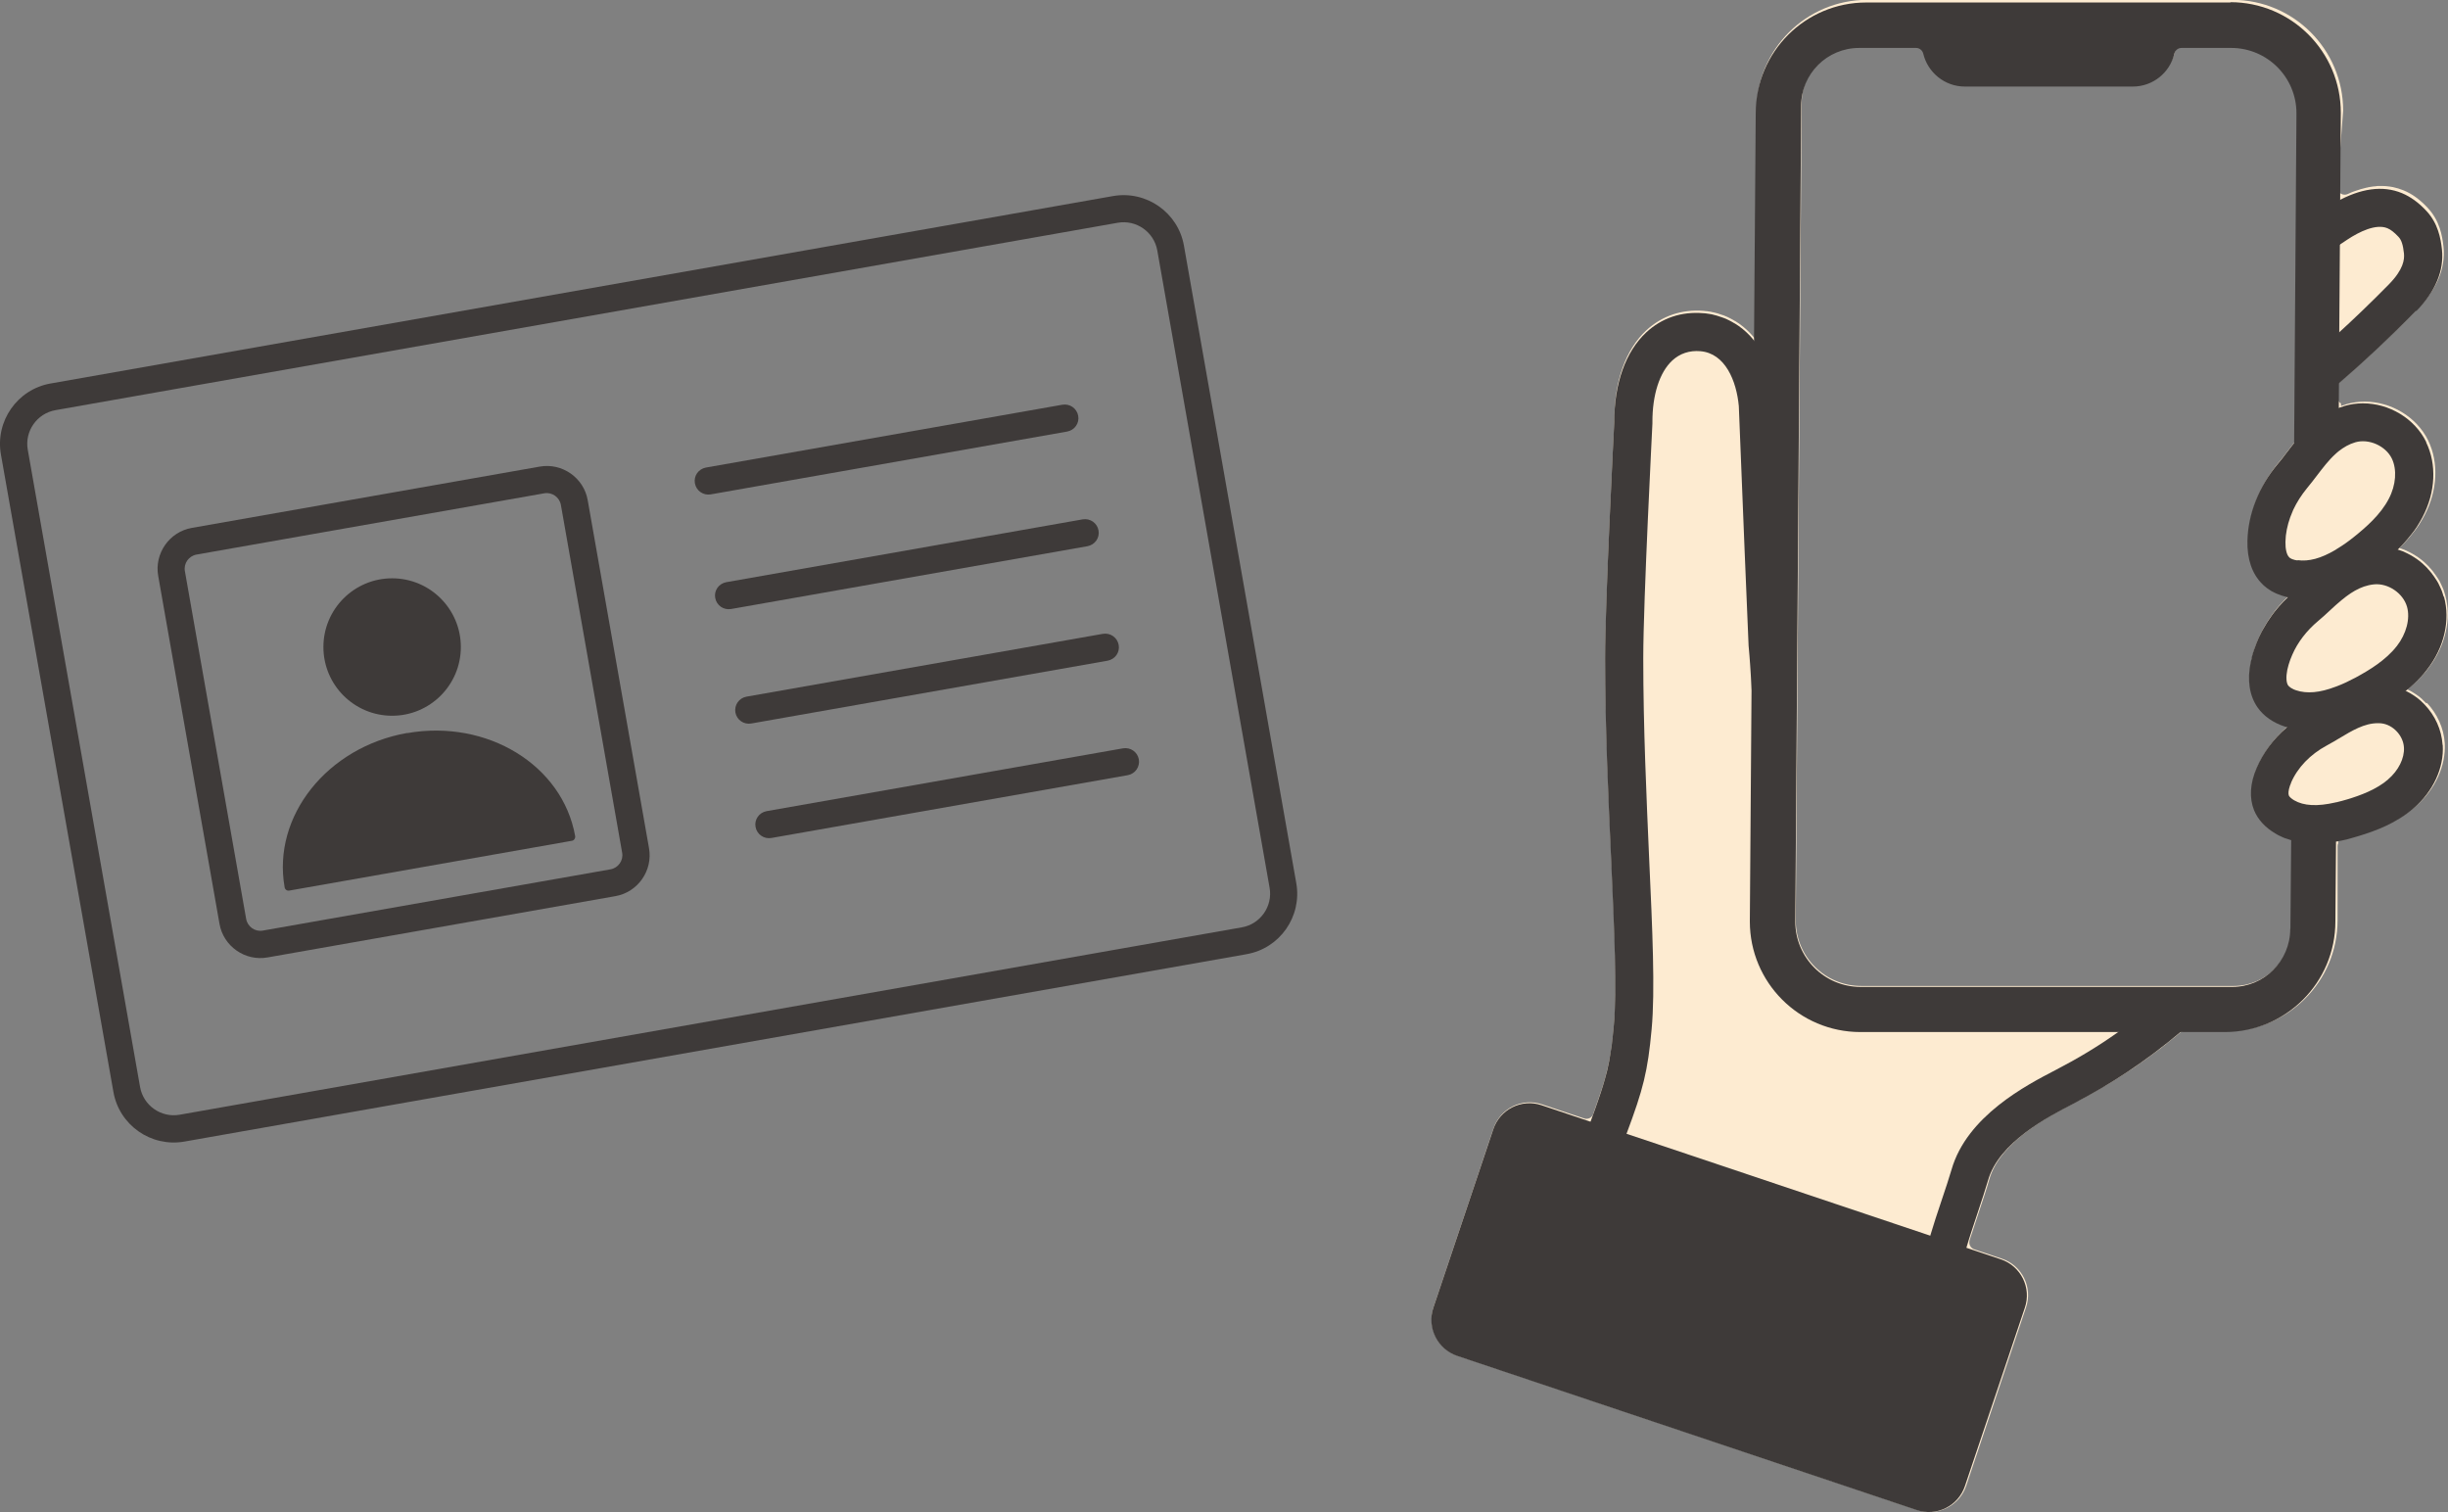
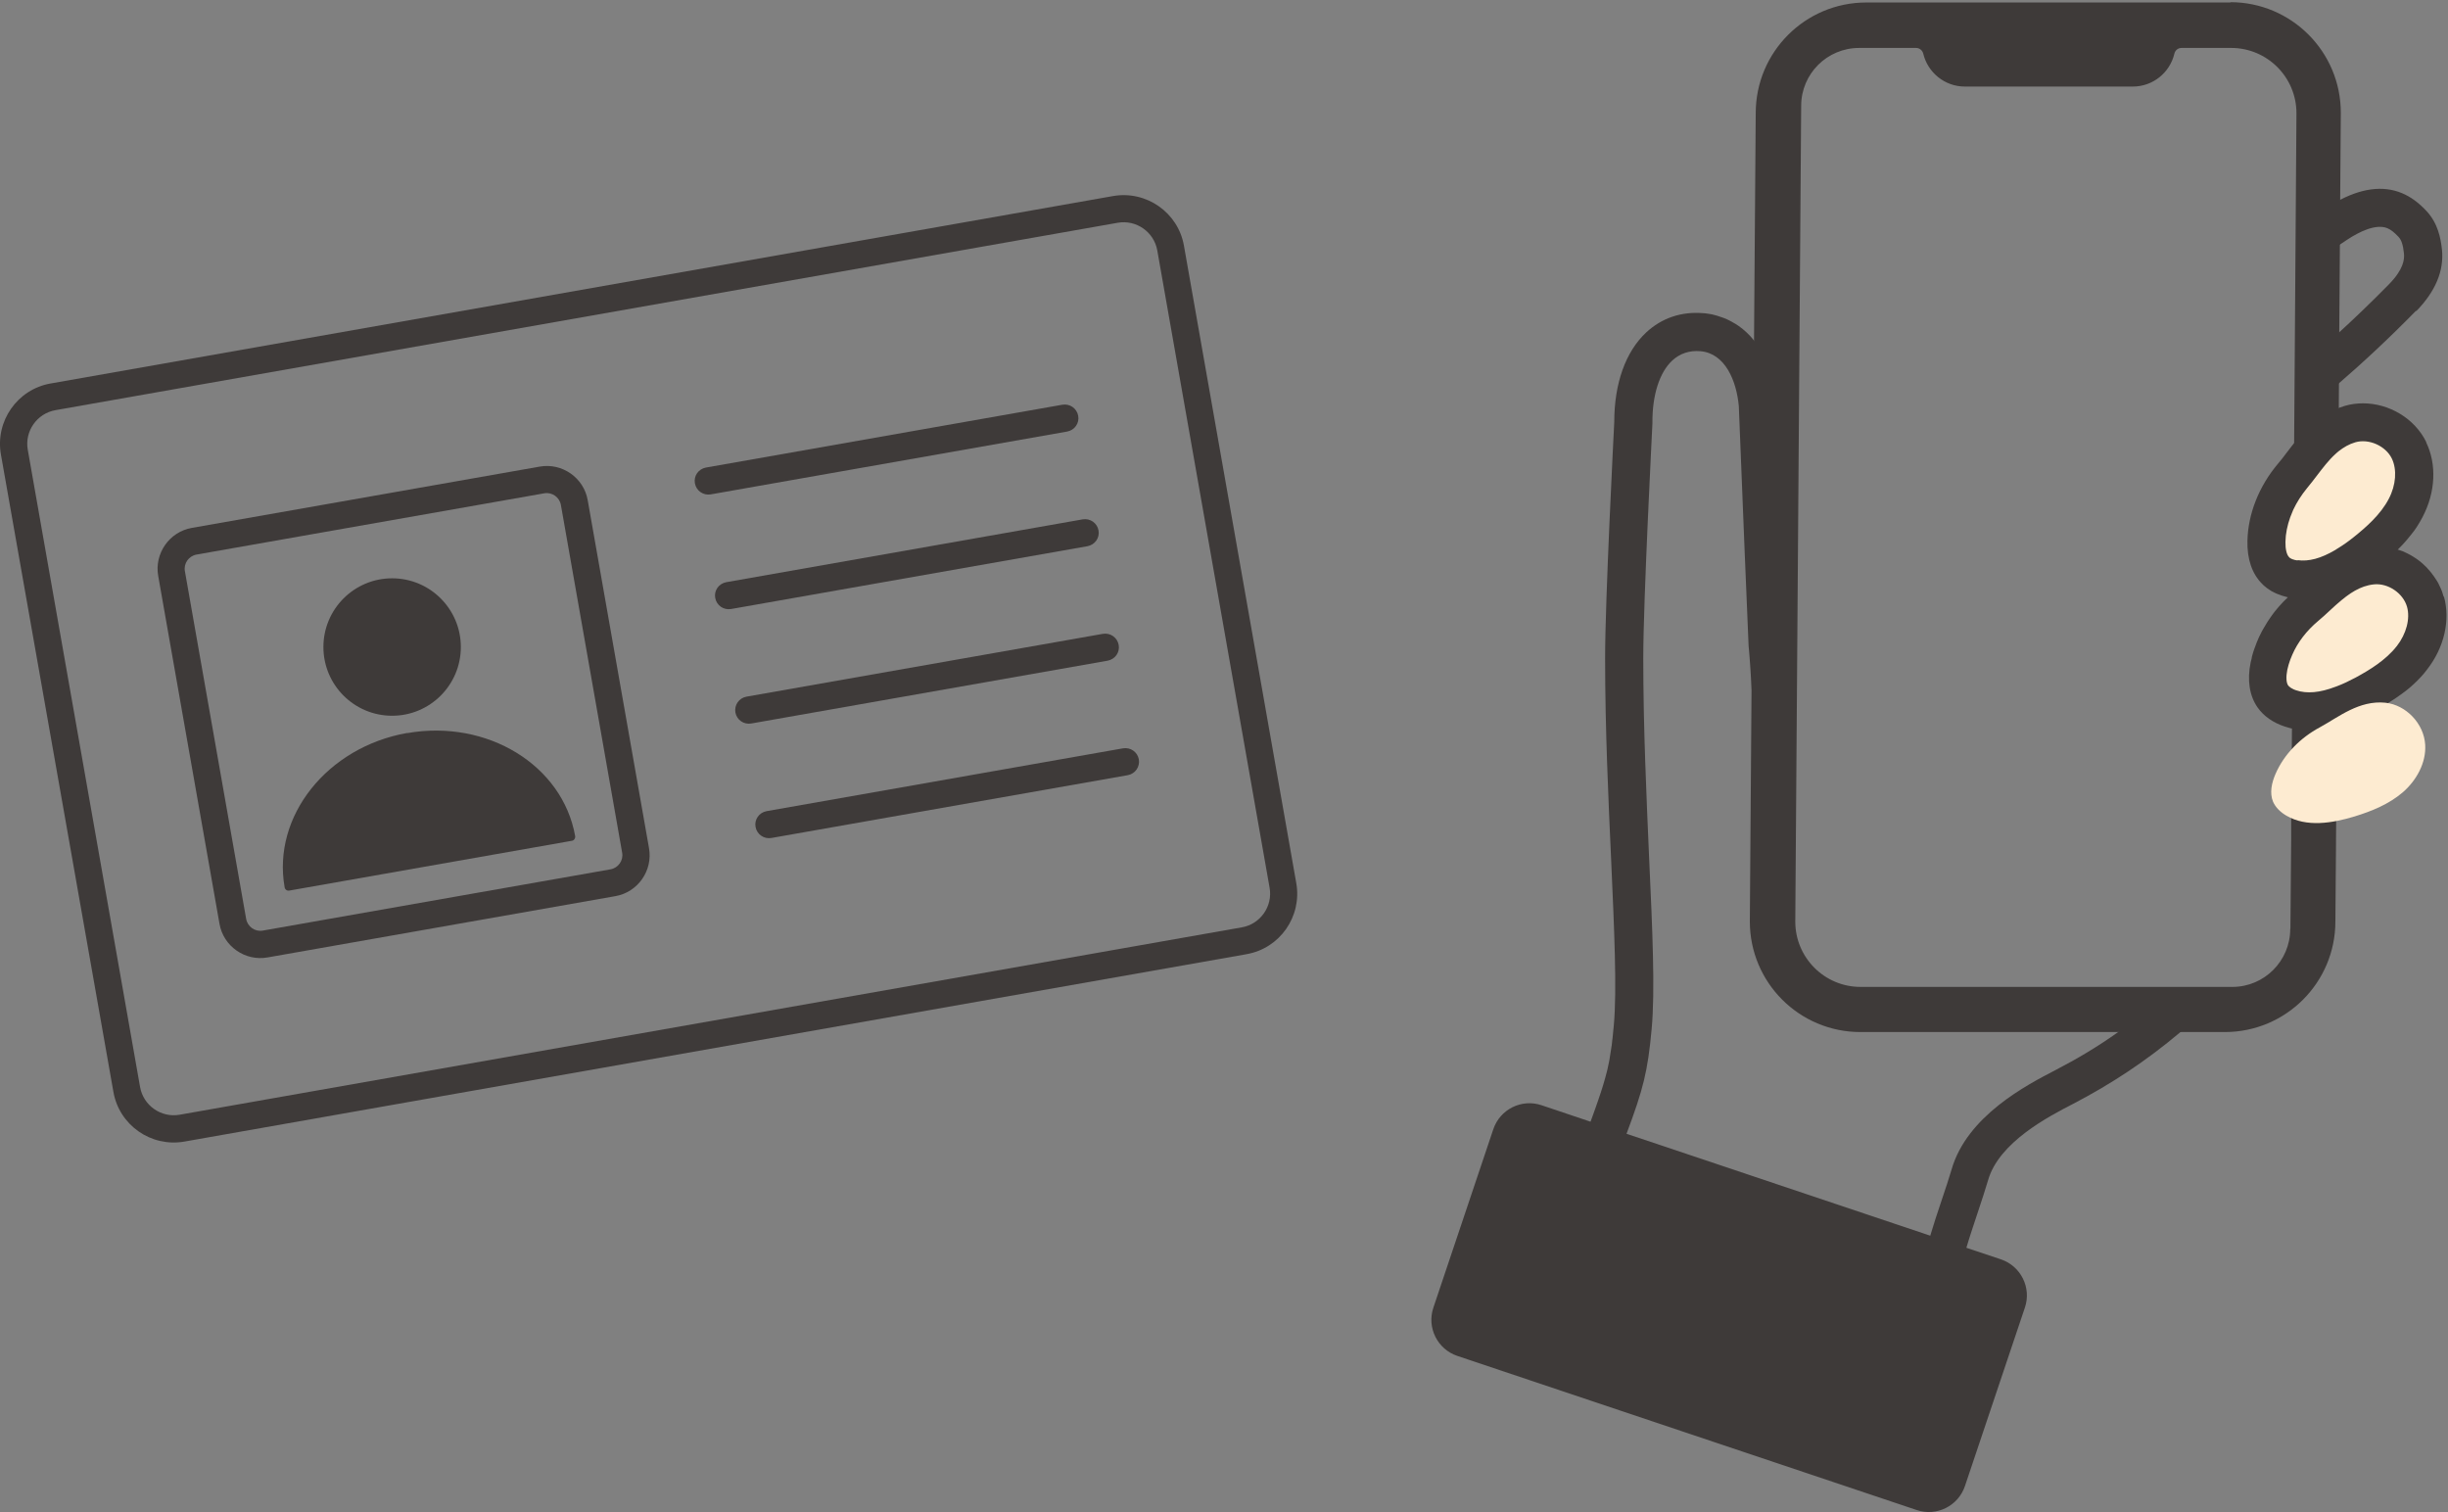
<svg xmlns="http://www.w3.org/2000/svg" id="_レイヤー_2" data-name="レイヤー_2" viewBox="0 0 157.82 97.48">
  <rect x="0" y="0" width="157.82" height="97.48" fill="#808080" stroke="none" />
  <defs>
    <style>
      .cls-1 {
        fill: #fdebd1;
      }

      .cls-2 {
        fill: #3e3a39;
      }
    </style>
  </defs>
  <g id="_レイヤー_1-2" data-name="レイヤー_1">
    <g>
      <path class="cls-2" d="M80.37,61.51l-68.48,12.08c-2.15.38-4.21-1.06-4.58-3.21L.06,29.3c-.38-2.15,1.06-4.21,3.21-4.58l68.48-12.08c2.15-.38,4.21,1.06,4.58,3.21l7.24,41.08c.38,2.15-1.06,4.21-3.21,4.58ZM3.58,26.44c-1.2.21-2,1.36-1.79,2.55l7.24,41.08c.21,1.2,1.36,2,2.55,1.79l68.48-12.08c1.2-.21,2-1.36,1.79-2.55l-7.24-41.08c-.21-1.2-1.36-2-2.55-1.79L3.58,26.44Z" />
      <g>
        <path class="cls-2" d="M68.8,27.82l-22.98,4.05c-.48.08-.93-.23-1.02-.71s.23-.93.71-1.02l22.98-4.05c.48-.08.93.23,1.02.71s-.23.93-.71,1.02Z" />
        <path class="cls-2" d="M70.11,35.21l-22.98,4.05c-.48.08-.93-.23-1.02-.71s.23-.93.71-1.02l22.98-4.05c.48-.08.93.23,1.02.71s-.23.93-.71,1.02Z" />
        <path class="cls-2" d="M71.41,42.59l-22.98,4.05c-.48.08-.93-.23-1.02-.71-.08-.48.23-.93.71-1.02l22.98-4.05c.48-.08.93.23,1.02.71s-.23.93-.71,1.02Z" />
        <path class="cls-2" d="M72.71,49.97l-22.98,4.05c-.48.08-.93-.23-1.02-.71s.23-.93.71-1.02l22.98-4.05c.48-.08.93.23,1.02.71.08.48-.23.93-.71,1.02Z" />
      </g>
      <g>
        <g>
          <circle class="cls-2" cx="25.28" cy="41.71" r="4.43" />
          <path class="cls-2" d="M26.25,47.25c-5.16.91-8.71,5.37-7.9,9.95.02.14.16.24.3.21l18.22-3.21c.14-.02.23-.16.21-.3-.81-4.57-5.66-7.55-10.83-6.64Z" />
        </g>
        <path class="cls-2" d="M39.67,57.77l-22.42,3.95c-1.45.26-2.85-.72-3.1-2.17l-3.95-22.42c-.26-1.45.72-2.85,2.17-3.1l22.42-3.95c1.45-.26,2.85.72,3.1,2.17l3.95,22.42c.26,1.45-.72,2.85-2.17,3.1ZM12.67,35.75c-.5.09-.84.57-.75,1.07l3.95,22.42c.09.5.57.84,1.07.75l22.42-3.95c.5-.09.84-.57.75-1.07l-3.95-22.42c-.09-.5-.57-.84-1.07-.75l-22.42,3.95Z" />
      </g>
    </g>
    <g>
-       <path class="cls-1" d="M156.42,45.34s-.09-.09-.14-.14c-.03-.03-.06-.05-.08-.08-.03-.03-.05-.05-.08-.08-.02-.02-.04-.04-.06-.05-.04-.03-.08-.07-.12-.1,0,0-.02-.01-.03-.02-.05-.04-.09-.07-.14-.1,0,0-.02-.01-.03-.02-.17-.12-.35-.22-.54-.31.17-.13.33-.27.49-.42h0c.08-.07.15-.14.22-.21,0,0,0,0,.01-.01.07-.07.14-.14.21-.22,0,0,.02-.02.02-.02.06-.06.11-.12.16-.18.02-.02.04-.05.06-.07.06-.07.12-.15.18-.23,1.11-1.43,1.51-3.19,1.09-4.71-.02-.08-.05-.15-.07-.23s-.05-.15-.08-.22c-.03-.07-.06-.14-.09-.2,0-.01-.01-.03-.02-.04-.02-.05-.05-.1-.07-.15-.01-.02-.02-.04-.03-.06-.03-.05-.06-.1-.09-.15-.05-.08-.1-.16-.16-.24-.04-.05-.08-.11-.12-.16,0,0,0-.01-.01-.02-.04-.05-.08-.11-.13-.16,0,0-.02-.02-.02-.03-.04-.04-.08-.09-.12-.13-.01-.02-.03-.03-.04-.05-.05-.05-.1-.1-.15-.15,0,0,0,0,0,0-.06-.05-.11-.11-.17-.16-.06-.05-.12-.1-.18-.15-.06-.05-.12-.09-.19-.14-.13-.09-.26-.17-.4-.25-.07-.04-.14-.08-.21-.11,0,0,0,0,0,0-.19-.1-.39-.18-.6-.24.15-.15.3-.3.45-.47.13-.14.25-.29.37-.44.04-.05.08-.1.12-.15.05-.06.09-.12.14-.18.05-.07.11-.15.16-.23.05-.07.09-.14.13-.21,0,0,0,0,0,0,.04-.07.09-.14.13-.22,0,0,0,0,0,0,.04-.07.08-.15.12-.22.84-1.6.92-3.4.23-4.82-.75-1.53-2.41-2.5-4.09-2.5-.39,0-.78.05-1.16.16,0,0,0,0,0,0-.13.04-.25.08-.37.12v-.16c-.14-.08-.24-.23-.24-.41v-.61c0-.14.06-.27.16-.36.03-.03.06-.05.09-.08.09-.08.17-.15.26-.23.42-.36.83-.73,1.24-1.1.12-.11.25-.23.37-.34.02-.01.04-.03.05-.05.16-.15.32-.29.47-.44.22-.2.43-.41.65-.61.64-.62,1.28-1.24,1.9-1.88,1.24-1.27,1.8-2.61,1.66-3.98-.08-.75-.26-1.7-1-2.5-.51-.55-1.03-.93-1.58-1.15-.22-.09-.45-.16-.69-.21-.28-.05-.56-.08-.86-.07-.09,0-.17,0-.26.02-.09,0-.18.02-.26.03-.04,0-.09.01-.13.02-.04,0-.09.02-.13.03-.05,0-.09.02-.14.03-.06.01-.13.03-.19.05-.08.02-.16.04-.23.07-.07.02-.14.05-.22.07-.07.03-.14.05-.22.08-.06.02-.12.05-.18.08-.03.01-.06.02-.09.04-.11.05-.23.05-.33.02-.19-.06-.34-.23-.34-.45l.38-4.95c0-3.94-3.2-7.14-7.14-7.14h-23.54c-3.94,0-7.14,3.2-7.14,7.14h0s-.11,14.7-.11,14.7c-.08-.11-.18-.22-.27-.32-.3-.32-.63-.59-.99-.81,0,0,0,0-.01,0-.06-.03-.11-.07-.17-.1-.05-.03-.1-.05-.15-.08-.11-.06-.23-.11-.35-.16-.04-.02-.09-.04-.14-.05-.06-.02-.12-.04-.18-.06-.05-.02-.1-.03-.15-.05-.08-.02-.16-.04-.24-.06-.06-.01-.12-.02-.18-.04-.09-.01-.17-.03-.26-.04-.07,0-.14-.01-.21-.02-1.41-.11-2.68.32-3.69,1.25-1.34,1.24-2.07,3.3-2.06,5.78-.04.81-.59,11.51-.59,15.24,0,4.59.21,9.09.39,13.05.21,4.49.38,8.37.17,10.68-.02.17-.03.34-.05.5,0,.11-.02.22-.03.32,0,.08-.02.16-.03.24,0,.07-.01.13-.02.19-.04.31-.08.61-.14.89,0,.06-.02.11-.03.17-.03.17-.07.35-.11.52-.01.05-.02.1-.04.16-.13.55-.31,1.12-.55,1.81-.05.14-.1.28-.15.43-.04.1-.07.21-.11.31-.03.08-.05.15-.08.23,0,0,0,.01,0,.02-.09.23-.35.35-.58.27l-2.72-.91c-1.29-.43-2.69.26-3.13,1.56l-3.86,11.51c-.43,1.29.26,2.69,1.56,3.13l29.65,9.95c1.29.43,2.69-.26,3.13-1.56l3.86-11.51c.43-1.29-.26-2.69-1.56-3.13l-1.78-.6c-.24-.08-.38-.34-.3-.59.05-.15.09-.3.15-.46.15-.46.31-.94.45-1.37.26-.78.51-1.52.67-2.1.7-2.45,3.92-4.12,5.47-4.92.12-.06.24-.12.35-.18.12-.06.23-.12.35-.19.1-.06.2-.11.31-.17.29-.16.58-.33.87-.5.17-.1.34-.2.51-.3.05-.03.11-.07.16-.1.16-.1.33-.2.49-.31.11-.07.22-.14.33-.21.16-.11.32-.21.49-.32.08-.05.15-.1.23-.16.37-.26.74-.52,1.11-.8.08-.06.15-.11.23-.17.12-.09.23-.18.35-.27.11-.08.22-.17.32-.26.15-.12.29-.23.44-.35.09-.08.19-.15.28-.23.08-.07.19-.11.3-.11h2.72c3.94,0,7.14-3.2,7.14-7.14v-4.79c0-.06.01-.12.04-.18v-.22c.12-.02.24-.05.36-.07.21-.04.41-.09.6-.15.05-.01.09-.03.14-.04.06-.02.12-.03.17-.05.06-.02.11-.03.17-.05,1.06-.32,2.42-.82,3.55-1.79,1.26-1.09,1.96-2.61,1.88-4.08-.06-.98-.49-1.9-1.15-2.6ZM147.74,59.82c0,2.06-1.68,3.74-3.74,3.74h-24.01c-2.33,0-4.22-1.89-4.22-4.22l.38-52.68c0-2.06,1.68-3.74,3.74-3.74h3.67c.22,0,.41.16.46.37.29,1.21,1.38,2.12,2.68,2.12h10.85c1.3,0,2.39-.91,2.68-2.12.05-.22.24-.37.46-.37h3.2c2.33,0,4.21,1.89,4.21,4.21l-.15,21.35c-.08.09-.15.19-.22.28-.03.04-.07.08-.1.13-.05.06-.09.12-.14.18-.19.26-.38.5-.56.71-1.23,1.47-1.93,3.24-1.98,4.98-.03,1.18.3,2.14.96,2.79.03.03.07.07.1.1.13.12.27.22.43.32.03.02.05.03.08.05.11.06.23.12.35.17.21.09.44.16.68.22-.21.19-.4.4-.59.61-.04.04-.08.09-.11.13-.12.14-.23.28-.33.42-.03.04-.06.08-.09.13-.03.04-.06.09-.09.13-.05.07-.09.14-.14.21-.04.06-.07.11-.1.17-.04.07-.08.13-.12.2-.04.07-.08.14-.12.21,0,.01-.01.02-.02.04-.05.09-.09.17-.13.26-.05.11-.1.21-.14.32-.03.07-.06.13-.08.2-.02.05-.04.11-.06.16,0,.02-.01.04-.02.05-.02.06-.04.11-.06.17-.02.05-.03.1-.05.16-.01.03-.02.06-.03.1-.02.07-.04.15-.06.22,0,.01,0,.03,0,.04-.02.09-.05.19-.07.28-.24,1.15-.08,2.16.45,2.91.39.56,1.01.99,1.77,1.24.05.01.09.03.14.04-.85.73-1.52,1.62-1.94,2.59-.44,1.01-.49,1.96-.17,2.75.25.6.72,1.11,1.38,1.49.04.02.08.05.12.07.03.02.06.03.09.05.1.05.2.1.3.14.05.02.1.04.15.06,0,0,.01,0,.02,0,.1.04.2.07.3.1.01,0,.03,0,.04.01l-.04,5.74Z" />
      <g>
        <path class="cls-2" d="M155.76,20.03c-1.65,1.69-3.39,3.32-5.19,4.87-.27.23-.53.46-.8.69-.2.17-.5.14-.67-.06l-.48-.58h0s-.48-.58-.48-.58c-.17-.2-.14-.5.06-.66.15-.13.3-.26.45-.38.65-.55,1.29-1.12,1.93-1.7,1.18-1.07,2.32-2.17,3.43-3.3.95-.97,1.01-1.61.97-2-.06-.55-.16-.86-.35-1.06-.27-.29-.5-.47-.72-.56-.74-.3-1.81.23-2.57.73-.39.25-.59.39-.75.54-.13.11-.24.23-.42.41-.05.05-.11.11-.17.18-.18.19-.49.19-.67,0l-.53-.54-.54-.54c-.18-.18-.18-.48,0-.66.05-.05.1-.1.15-.15.5-.52.72-.72,1.59-1.29.2-.13.4-.25.59-.36,1.6-.9,3.03-1.09,4.26-.58.55.23,1.07.6,1.58,1.15.74.79.92,1.75,1,2.49.14,1.37-.42,2.7-1.66,3.97Z" />
        <g>
          <path class="cls-2" d="M115.07,45.36l-1.48.31c-.26.06-.52-.12-.56-.39-.05-.28-.07-.54-.1-.84-.01-.2-.03-.41-.04-.65-.02-.25-.04-.56-.06-.93-.02-.35-.06-.76-.1-1.24-.02-.27-.45-10.86-.63-15.44-.15-1.63-.88-3.41-2.48-3.54-.71-.06-1.32.15-1.81.6-.82.76-1.29,2.22-1.28,3.99v.07c0,.11-.59,11.4-.59,15.13,0,4.52.21,8.99.38,12.92.21,4.57.39,8.53.16,10.99-.25,2.73-.54,3.87-1.62,6.75-.24.64-.52,1.37-.84,2.22-.15.39-.3.8-.47,1.24-.09.24-.37.36-.61.27l-1.41-.54c-.24-.09-.37-.37-.27-.61.17-.44.33-.86.47-1.24.31-.82.58-1.51.81-2.12.05-.14.1-.28.15-.41.03-.08.06-.17.09-.25.04-.11.08-.21.11-.31.05-.15.1-.29.15-.43.24-.69.41-1.26.55-1.81.01-.05.03-.11.04-.16.04-.17.08-.35.11-.52.01-.06.02-.11.03-.17.05-.28.09-.58.14-.89,0-.06.02-.13.02-.19,0-.08.02-.16.03-.24.01-.1.02-.21.03-.32.02-.16.03-.32.05-.5.21-2.3.03-6.17-.17-10.66-.18-3.96-.39-8.45-.39-13.03,0-3.72.55-14.4.59-15.22,0-2.48.73-4.53,2.06-5.77,1-.93,2.27-1.36,3.68-1.24.07,0,.14.01.21.02.09.01.17.02.26.04.06.01.12.02.18.04.08.02.16.04.23.06.05.01.1.03.15.05.06.02.12.04.18.06.05.02.09.03.14.05.12.05.24.1.35.16.05.02.1.05.15.08.06.03.11.06.17.1,0,0,0,0,.01,0,.36.22.69.49.99.81.09.1.19.21.27.32.79,1,1.3,2.37,1.45,4.02v.06c.17,4.13.61,14.95.63,15.37.09,1.01.13,1.71.17,2.22.03.55.05.87.1,1.2.04.25-.13.48-.37.53Z" />
          <path class="cls-2" d="M140.88,65.64c.17.2.15.5-.05.67-.09.08-.19.16-.28.24-2.2,1.85-4.42,3.32-6.92,4.62-1.55.8-4.76,2.46-5.46,4.91-.17.58-.41,1.31-.67,2.09-.24.73-.52,1.55-.73,2.27-.1.34-.19.65-.24.91-.05.24-.28.39-.52.36l-1.51-.19c-.27-.03-.46-.29-.4-.56.08-.39.2-.83.34-1.3.21-.71.47-1.5.73-2.27.25-.75.49-1.46.64-1.98.99-3.47,4.84-5.46,6.69-6.42,1.43-.74,2.75-1.53,4.03-2.44.91-.64,1.8-1.34,2.69-2.1.2-.17.49-.14.66.05l1,1.14Z" />
        </g>
        <path class="cls-2" d="M143.82.16h-23.5c-3.94,0-7.13,3.19-7.13,7.13h0s-.11,14.67-.11,14.67l-.16,22.48-.11,14.96c0,3.94,3.19,7.13,7.13,7.13h23.49c3.94,0,7.13-3.19,7.13-7.13l.04-4.96v-.22s.01-1.26.01-1.26v-1.26s.04-4.03.04-4.03v-.85s.01-.59.01-.59v-.7s0-.71,0-.71v-.6s.04-5.33.04-5.33v-.77s.01-.81.01-.81v-.55s0,0,0,0v-.9s0-.52,0-.52l.05-6.27v-1.46s.02-1.34.02-1.34v-.16s.01-1.45.01-1.45h0s.02-3.32.02-3.32l.04-5.65h0s.02-2.89.02-2.89v-.14s.04-5.39.04-5.39c0-3.94-3.19-7.13-7.13-7.13ZM147.65,59.88c0,2.06-1.67,3.74-3.73,3.74h-23.97c-2.33,0-4.21-1.89-4.21-4.21l.38-52.59c0-2.06,1.67-3.73,3.74-3.73h3.67c.22,0,.41.16.46.37.29,1.21,1.38,2.12,2.68,2.12h10.83c1.3,0,2.39-.9,2.68-2.12.05-.22.24-.37.46-.37h3.2c2.32,0,4.21,1.88,4.21,4.21l-.15,21.31v2.02s-.03,2.26-.03,2.26l-.02,3.17v1.26s-.02.89-.02.89v.36s-.01,1.38-.01,1.38l-.02,2.27-.02,2.17v1.31s-.02.9-.02.9v.36s-.01,1.3-.01,1.3l-.02,2.21v.97s-.02,1.41-.02,1.41v1.3s-.05,5.73-.05,5.73Z" />
        <g>
          <g>
            <path class="cls-1" d="M151.62,27.23c1.45-.41,3.14.34,3.8,1.7.56,1.16.38,2.57-.22,3.71-.6,1.14-1.56,2.05-2.57,2.85-1.32,1.05-2.92,2-4.58,1.76-.47-.07-.93-.23-1.27-.56-.48-.48-.61-1.21-.59-1.88.04-1.54.7-3.04,1.69-4.22.99-1.18,1.89-2.83,3.73-3.36Z" />
            <path class="cls-2" d="M156.42,28.5c-.75-1.53-2.4-2.5-4.08-2.5-.39,0-.78.05-1.16.16,0,0,0,0,0,0-.13.04-.25.08-.36.12-.08.03-.16.06-.24.09-1.2.51-2.03,1.38-2.7,2.22-.08.09-.15.19-.22.28-.03.04-.07.08-.1.13-.05.06-.09.12-.14.18-.19.26-.38.5-.56.71-1.23,1.46-1.93,3.23-1.97,4.97-.03,1.17.3,2.14.95,2.78.03.03.07.07.1.1.13.12.27.22.43.32.03.02.05.03.08.05.11.06.23.12.35.17.21.09.44.16.68.22.06.01.12.02.17.03.05,0,.09.02.14.02,0,0,0,0,.01,0,.23.03.46.05.68.05.27,0,.54-.02.8-.06h0c.45-.07.88-.19,1.29-.35.05-.02.1-.04.15-.06,1.02-.42,1.89-1.05,2.58-1.59.04-.03.08-.06.12-.09h0c.36-.29.76-.63,1.15-1.01.15-.15.3-.3.44-.46.13-.14.25-.29.37-.44.04-.05.08-.1.12-.15.05-.06.09-.12.14-.18.05-.07.11-.15.16-.23.05-.07.09-.14.13-.21,0,0,0,0,0,0,.04-.07.09-.14.13-.22,0,0,0,0,0,0,.04-.07.08-.15.12-.22.84-1.6.92-3.4.23-4.82ZM148.13,36.13c-.12-.01-.22-.04-.31-.07-.07-.02-.12-.05-.17-.08-.03-.02-.06-.04-.08-.07-.15-.15-.24-.52-.23-.98.01-.53.12-1.06.31-1.59.06-.16.12-.31.19-.47.23-.49.53-.96.89-1.4.22-.26.43-.54.63-.8.39-.51.77-1.01,1.2-1.4.07-.07.15-.13.22-.19.32-.25.66-.45,1.07-.57.87-.25,1.95.23,2.35,1.05.34.71.27,1.71-.2,2.6-.53,1.02-1.48,1.84-2.24,2.45-.36.29-.7.53-1.03.73-.06.04-.12.07-.17.11-.93.55-1.72.76-2.44.66Z" />
          </g>
          <g>
            <path class="cls-1" d="M153.03,36.36c1.5-.15,3.03.89,3.44,2.35.35,1.24-.08,2.6-.87,3.62-.79,1.02-1.9,1.74-3.03,2.35-1.48.8-3.22,1.45-4.82.92-.45-.15-.88-.39-1.15-.78-.39-.55-.38-1.29-.25-1.96.31-1.51,1.22-2.87,2.41-3.85,1.19-.99,2.36-2.45,4.27-2.64Z" />
            <path class="cls-2" d="M157.54,38.47c-.02-.08-.05-.15-.07-.23s-.05-.15-.08-.22c-.03-.07-.06-.14-.09-.2,0-.01-.01-.03-.02-.04-.02-.05-.05-.1-.07-.15-.01-.02-.02-.04-.03-.06-.03-.05-.06-.1-.09-.15-.05-.08-.1-.16-.16-.24-.04-.05-.07-.11-.12-.16,0,0,0-.01-.01-.02-.04-.05-.08-.11-.13-.16,0,0-.02-.02-.02-.03-.04-.04-.08-.09-.12-.13-.01-.02-.03-.03-.04-.05-.05-.05-.1-.1-.15-.15,0,0,0,0,0,0-.06-.05-.11-.11-.17-.16-.06-.05-.12-.1-.18-.15-.06-.05-.12-.09-.19-.14-.13-.09-.26-.17-.4-.25-.07-.04-.14-.07-.21-.11,0,0,0,0,0,0-.19-.1-.39-.18-.6-.24-.44-.15-.9-.22-1.36-.22-.08,0-.15,0-.23,0h0c-.06,0-.12,0-.18.01-.78.08-1.46.32-2.06.65-.06.03-.11.06-.17.09-.71.41-1.3.92-1.82,1.4h0c-.07.06-.13.12-.2.18-.24.22-.46.42-.68.6-.02.02-.05.04-.07.06-.05.04-.1.09-.15.14-.06.05-.12.11-.17.16-.21.19-.4.4-.58.6-.04.04-.08.09-.11.13-.12.14-.23.28-.33.42-.03.04-.06.08-.09.13-.03.04-.06.09-.09.13-.05.07-.09.14-.14.21-.04.06-.07.11-.1.17-.04.07-.08.13-.12.2-.04.07-.08.14-.12.21,0,.01-.01.02-.02.04-.05.09-.09.17-.13.26-.05.11-.1.21-.14.32-.03.07-.06.13-.08.2-.02.05-.04.11-.06.16,0,.02-.01.04-.02.05-.02.06-.04.11-.06.17-.02.05-.03.1-.05.15-.01.03-.02.06-.03.1-.02.07-.04.15-.06.22,0,.01,0,.03,0,.04-.02.09-.05.19-.07.28-.24,1.15-.08,2.16.44,2.91.39.56,1,.99,1.77,1.24.05.01.09.03.14.04.08.03.16.05.24.07.03,0,.06.01.09.02.38.09.76.12,1.13.12.12,0,.24,0,.35-.01h0c.46-.03.91-.11,1.34-.22.03,0,.06-.02.09-.03.9-.25,1.72-.64,2.38-1,.25-.13.51-.28.77-.44h0c.42-.25.85-.54,1.28-.87.17-.13.33-.27.49-.42h0c.07-.07.15-.14.22-.21,0,0,0,0,.01-.01.07-.07.14-.14.21-.22,0,0,.02-.02.02-.02.06-.06.11-.12.16-.18.02-.02.04-.05.06-.07.06-.07.12-.15.18-.23,1.11-1.42,1.51-3.18,1.09-4.7ZM154.51,41.66c-.7.9-1.78,1.55-2.63,2.01-.43.23-.83.42-1.2.56-.04.01-.07.03-.11.04-1.02.39-1.85.46-2.54.23-.1-.03-.19-.07-.27-.12-.04-.02-.08-.04-.11-.07-.06-.04-.11-.09-.14-.13-.12-.18-.14-.55-.05-1,.05-.22.11-.44.19-.65.04-.11.08-.21.13-.32.35-.81.93-1.56,1.67-2.18.26-.22.52-.45.76-.68.12-.11.24-.22.36-.33.05-.04.1-.09.15-.13.71-.62,1.43-1.13,2.33-1.22.91-.09,1.88.57,2.13,1.45.21.76-.04,1.73-.66,2.53Z" />
          </g>
          <g>
            <path class="cls-1" d="M153.78,45.3c1.34.14,2.49,1.35,2.57,2.71.07,1.17-.57,2.31-1.45,3.07-.89.76-1.99,1.21-3.1,1.55-1.45.44-3.1.71-4.4-.05-.36-.21-.69-.51-.86-.9-.23-.56-.09-1.22.16-1.79.56-1.29,1.62-2.34,2.85-3,1.23-.67,2.53-1.76,4.24-1.59Z" />
-             <path class="cls-2" d="M157.47,48.02c-.06-.98-.49-1.9-1.15-2.59-.04-.05-.09-.09-.14-.14-.03-.03-.06-.05-.08-.08-.03-.03-.05-.05-.08-.07-.02-.02-.04-.04-.06-.05-.04-.03-.08-.07-.12-.1,0,0-.02-.01-.03-.02-.05-.04-.09-.07-.14-.1,0,0-.02-.01-.03-.02-.17-.12-.35-.22-.54-.31-.4-.19-.84-.32-1.29-.37-.09,0-.19-.02-.28-.02h0c-1.09-.05-2.02.28-2.84.7-.04.02-.07.04-.11.06-.36.19-.7.39-1.02.58-.23.14-.45.28-.66.39,0,0,0,0,0,0h0s-.02.01-.04.02c-.39.21-.76.46-1.11.73-.03.02-.06.05-.09.07-.08.06-.16.13-.24.2-.85.73-1.51,1.61-1.93,2.59-.44,1.01-.49,1.96-.17,2.75.25.6.72,1.11,1.37,1.49.04.02.08.05.12.07.03.02.06.03.09.05.1.05.2.1.3.14.05.02.1.04.15.06,0,0,.01,0,.02,0,.1.04.2.07.3.1.01,0,.03,0,.04.01.51.15,1.04.21,1.55.21.46,0,.91-.05,1.33-.12.01,0,.02,0,.04,0,.12-.02.24-.05.36-.07.21-.04.41-.09.6-.15.05-.01.09-.03.14-.04.06-.02.12-.03.17-.05.06-.02.11-.03.17-.05,1.06-.32,2.42-.82,3.54-1.79,1.26-1.09,1.96-2.61,1.87-4.07ZM153.98,50.23c-.77.67-1.82,1.05-2.65,1.3-.25.07-.48.14-.71.19-.02,0-.04,0-.06.01-1.17.27-2.04.22-2.66-.14-.09-.05-.15-.1-.21-.15-.02-.02-.04-.04-.06-.06-.04-.04-.06-.07-.07-.1-.04-.1-.04-.31.07-.63.02-.06.04-.11.07-.17,0,0,0-.01,0-.02.42-.98,1.24-1.83,2.3-2.4.19-.1.37-.21.55-.31.03-.02.06-.03.08-.05.06-.03.12-.07.17-.1.83-.5,1.63-.98,2.49-.98.08,0,.15,0,.23.01.75.08,1.42.79,1.46,1.56.04.69-.35,1.48-1.03,2.06Z" />
          </g>
        </g>
        <path class="cls-2" d="M130.54,84.3l-3.86,11.49c-.43,1.29-1.83,1.99-3.12,1.55l-29.6-9.93c-1.29-.43-1.99-1.83-1.55-3.12l3.86-11.49c.43-1.29,1.83-1.99,3.12-1.55l3.15,1.06,2.33.78,19.58,6.57,2.33.78,2.21.74c1.29.43,1.99,1.83,1.55,3.12Z" />
      </g>
    </g>
  </g>
</svg>